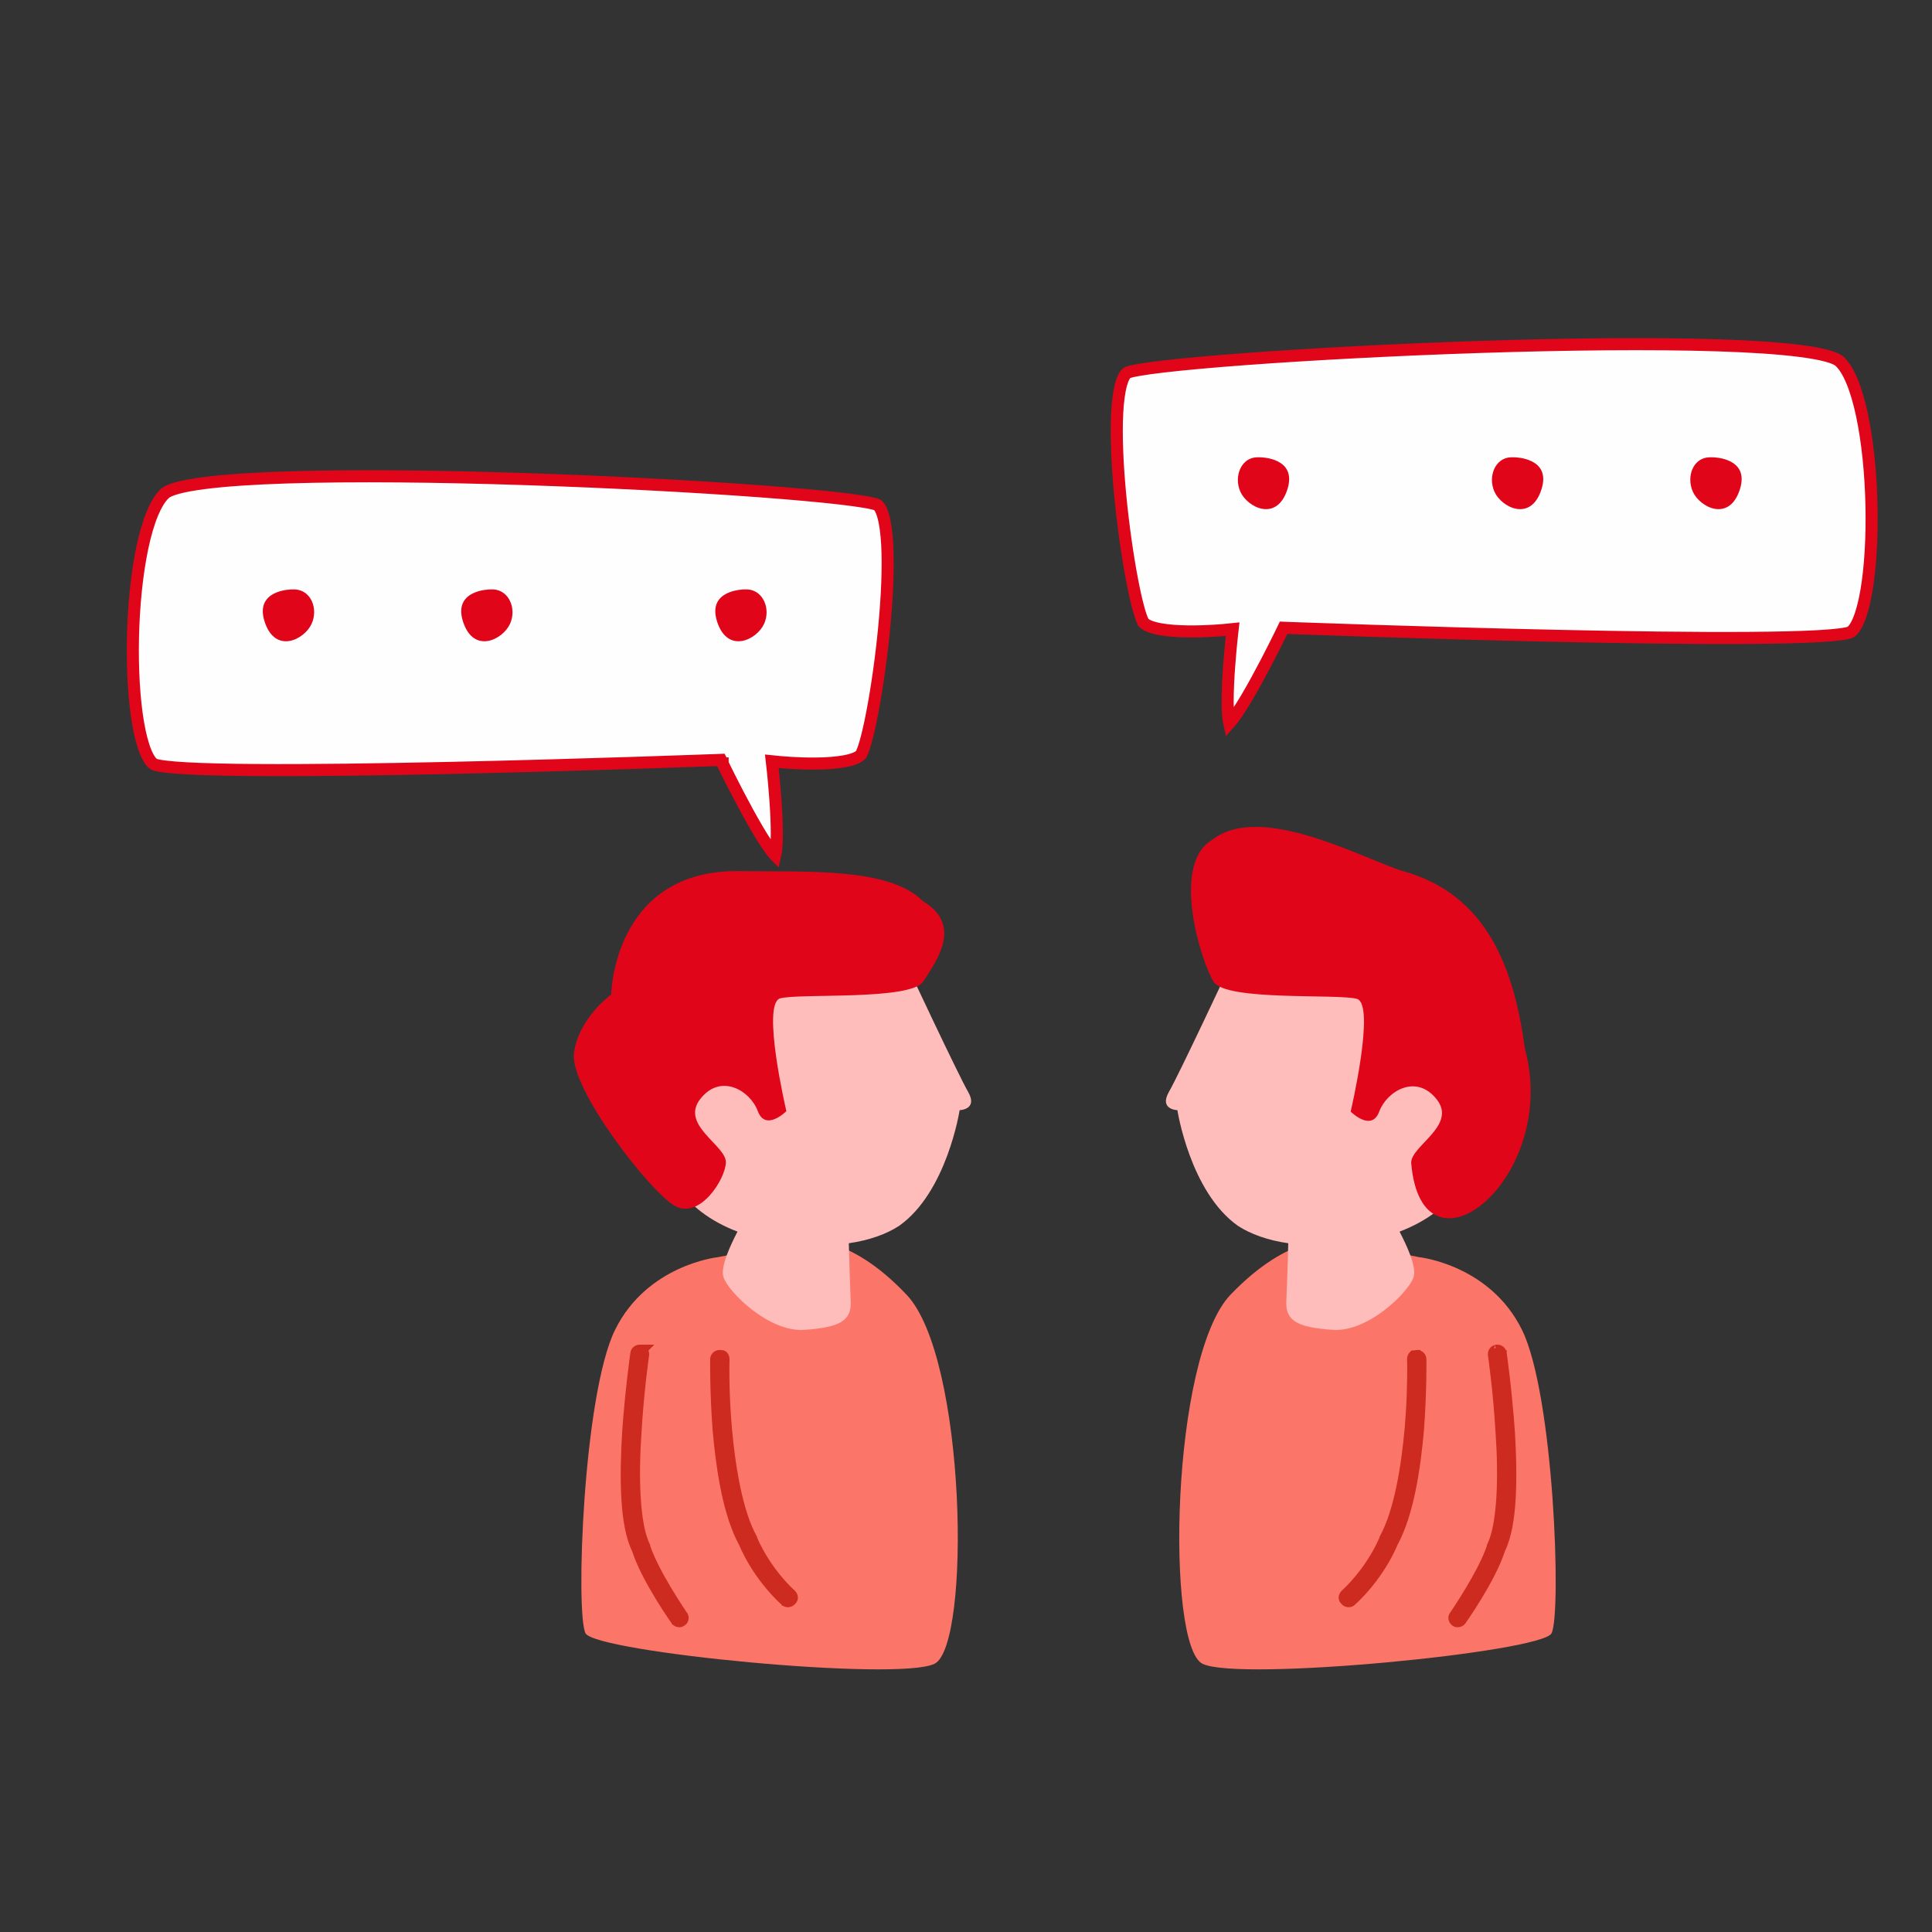
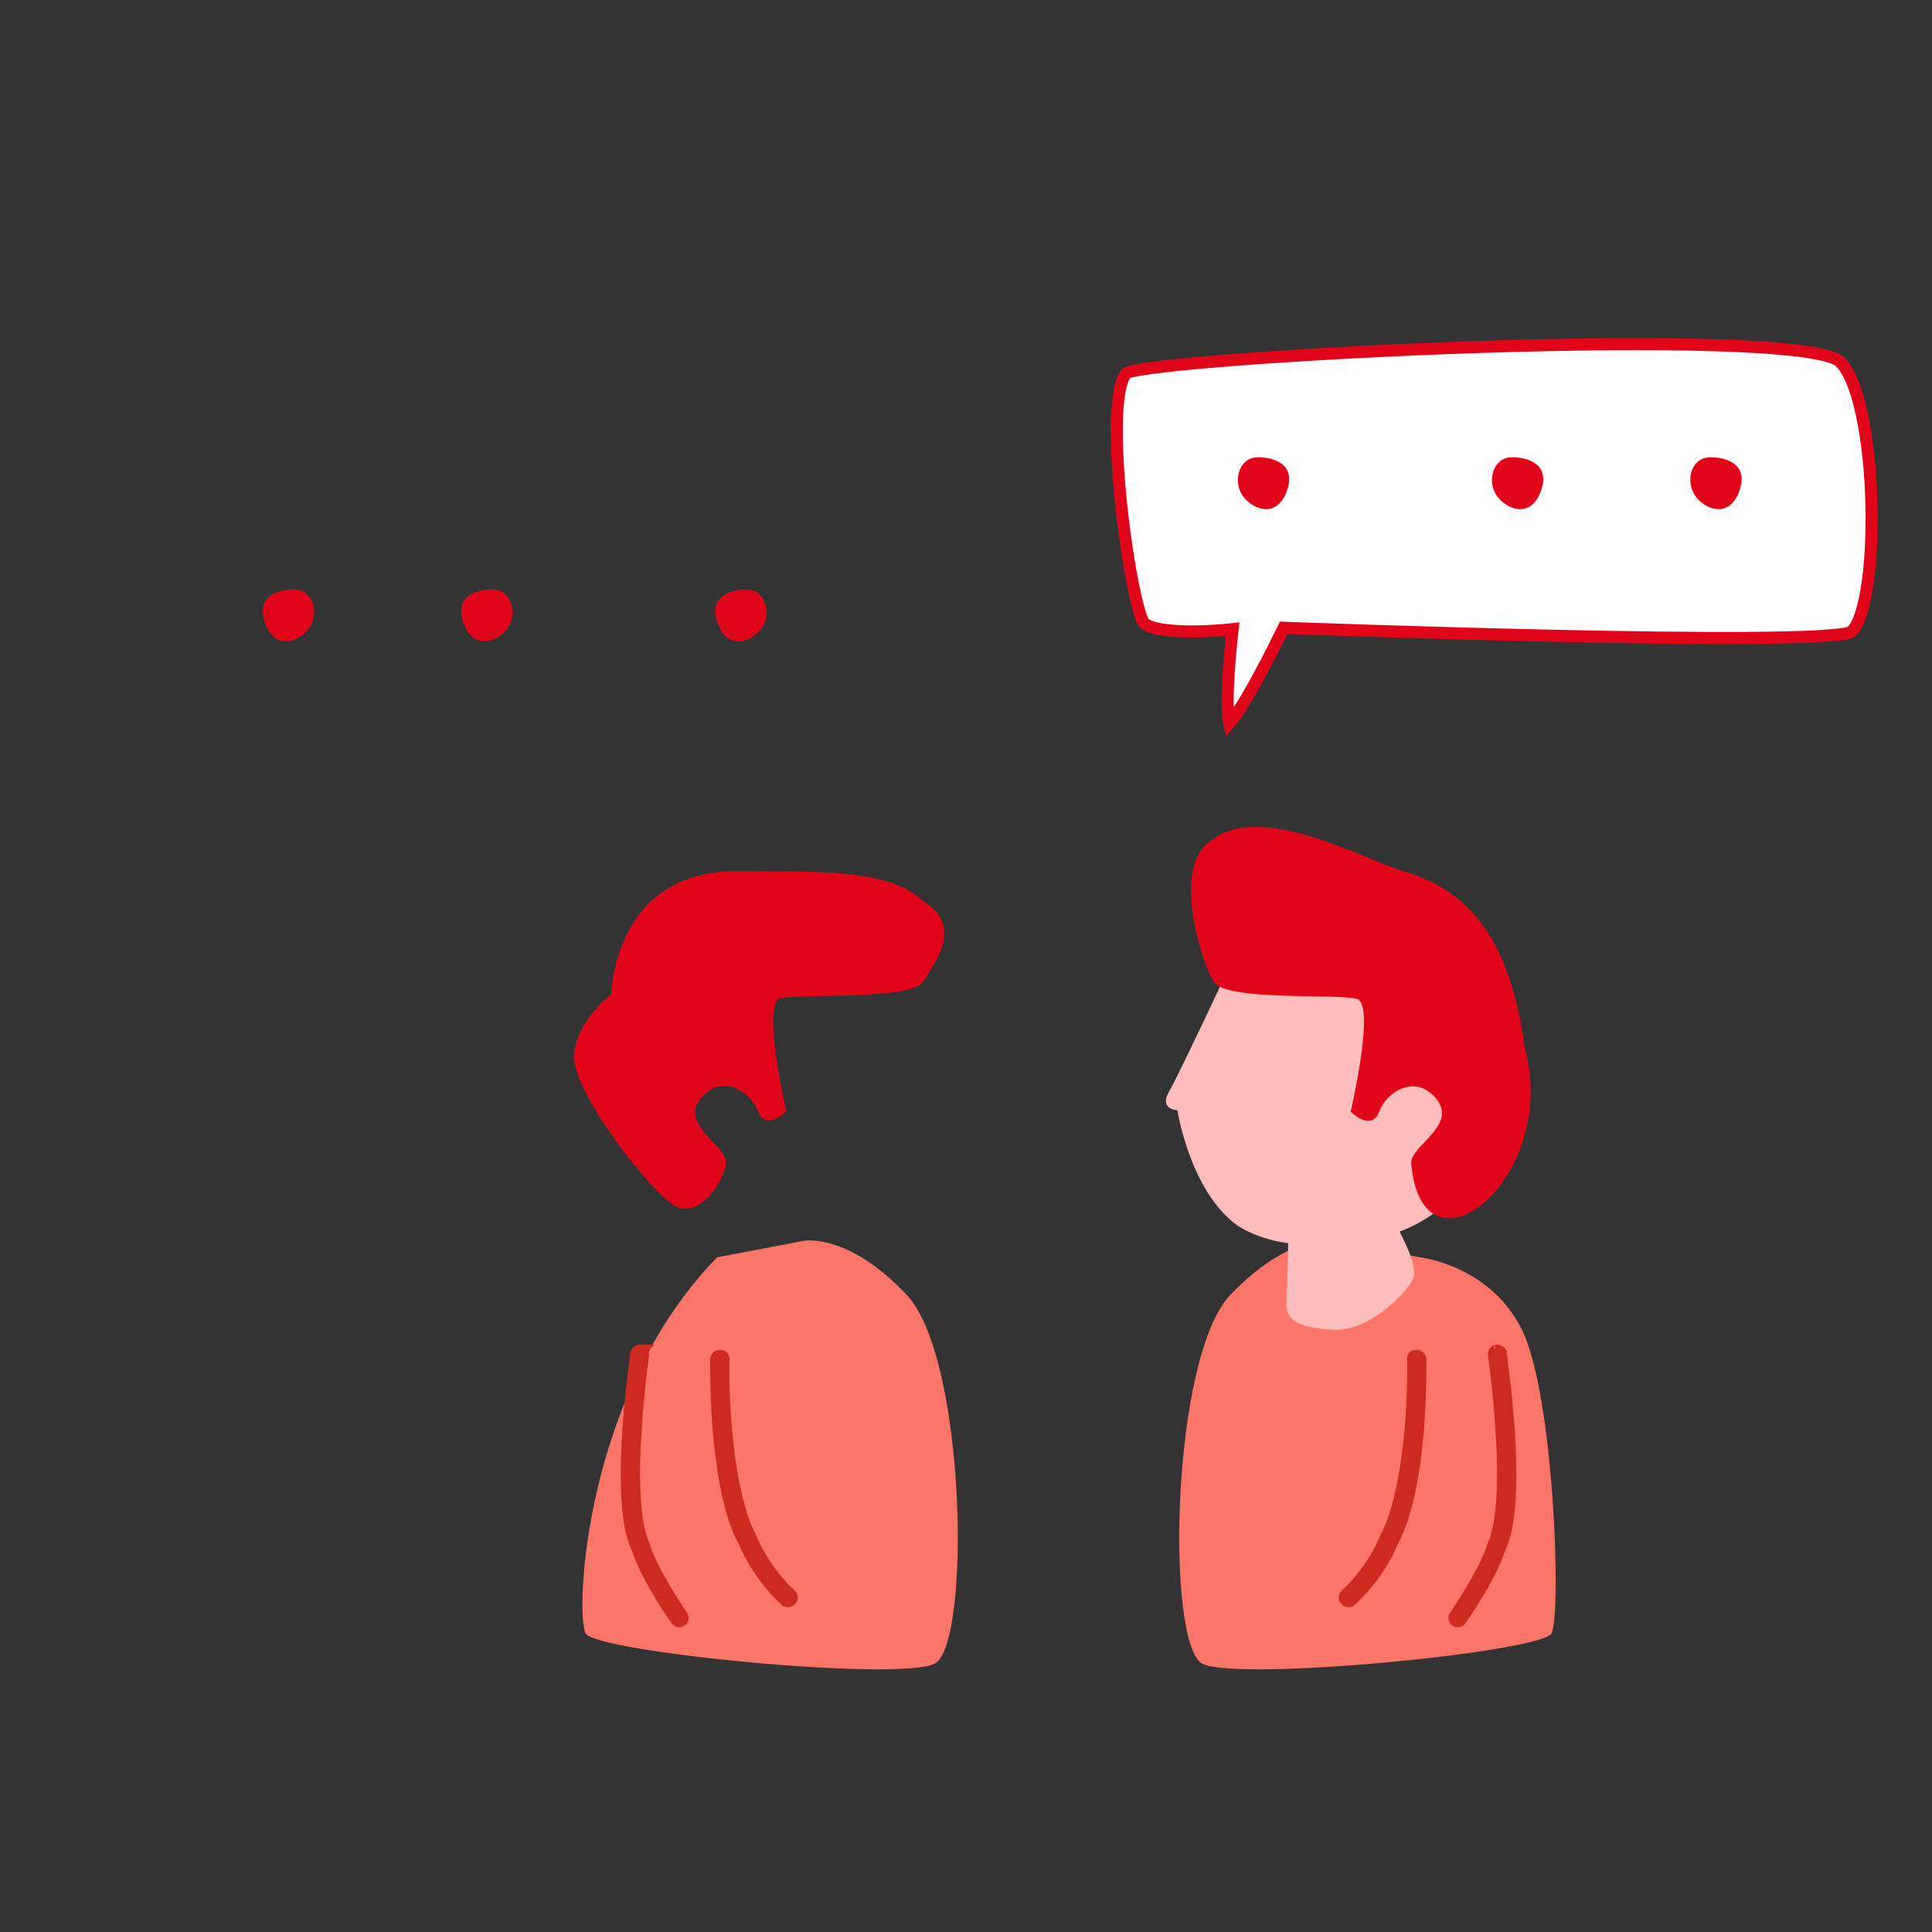
<svg xmlns="http://www.w3.org/2000/svg" width="160" height="160" viewBox="0 0 160 160" fill="none">
  <rect x="0" y="0" width="160" height="160" fill="#333333" stroke="none" />
-   <path d="M59.393 104.123C59.393 104.123 53.581 104.764 50.937 110.134C48.292 115.506 47.651 133.66 48.492 135.265C49.334 136.827 74.342 139.272 77.388 137.789C80.436 136.307 80.035 112.38 75.064 107.209C70.175 102.039 66.567 102.76 66.567 102.76L59.393 104.123Z" fill="#FB7669" />
-   <path d="M75.023 79.756L61.397 79.113C61.397 79.113 52.42 92.02 55.906 97.95C57.028 99.835 58.873 101.157 61.076 101.998C60.516 103.08 59.635 104.925 59.915 105.765C60.316 107.009 63.682 110.335 66.607 110.134C69.534 109.934 70.496 109.374 70.455 107.85C70.415 106.848 70.335 104.764 70.294 102.96C71.977 102.72 73.421 102.199 74.463 101.518C78.43 98.712 79.472 91.939 79.472 91.939C79.472 91.939 80.996 91.899 80.194 90.456C79.393 89.093 75.023 79.756 75.023 79.756Z" fill="#FEBDBA" />
-   <path d="M23.785 39.538C29.307 39.36 36.372 39.444 43.416 39.674C50.459 39.904 57.473 40.28 62.893 40.683C65.603 40.884 67.91 41.092 69.62 41.291C70.476 41.391 71.177 41.489 71.702 41.581C71.965 41.628 72.178 41.671 72.342 41.712C72.428 41.734 72.493 41.753 72.54 41.769L72.634 41.805L72.64 41.808C72.767 41.871 72.97 42.113 73.147 42.742C73.314 43.334 73.422 44.14 73.475 45.109C73.58 47.042 73.461 49.531 73.219 52.038C72.977 54.541 72.615 57.044 72.239 59.001C72.051 59.981 71.862 60.817 71.684 61.445C71.594 61.759 71.51 62.014 71.434 62.205C71.396 62.299 71.362 62.373 71.333 62.428C71.319 62.455 71.306 62.476 71.297 62.491L71.282 62.51V62.511C71.202 62.602 71.055 62.705 70.814 62.803C70.578 62.9 70.282 62.98 69.938 63.043C69.249 63.171 68.422 63.224 67.613 63.234C66.808 63.244 66.036 63.212 65.465 63.177C65.18 63.16 64.946 63.142 64.783 63.128C64.702 63.121 64.638 63.116 64.596 63.112C64.575 63.11 64.558 63.109 64.548 63.108C64.543 63.107 64.539 63.106 64.536 63.106H64.533L63.917 63.044L63.986 63.659V63.664C63.987 63.668 63.987 63.674 63.988 63.681C63.99 63.696 63.992 63.717 63.995 63.745C64.001 63.803 64.01 63.886 64.022 63.993C64.043 64.208 64.073 64.514 64.106 64.882C64.173 65.618 64.25 66.598 64.295 67.575C64.34 68.556 64.351 69.517 64.29 70.223C64.268 70.478 64.236 70.683 64.201 70.835C64.194 70.828 64.186 70.82 64.178 70.812C63.998 70.62 63.778 70.33 63.527 69.96C63.03 69.225 62.455 68.234 61.906 67.231C61.359 66.23 60.842 65.228 60.463 64.476C60.273 64.1 60.118 63.787 60.011 63.568C59.957 63.458 59.915 63.372 59.887 63.314C59.873 63.285 59.862 63.262 59.855 63.247L59.844 63.226V63.225H59.843L59.701 62.93L59.374 62.943H59.366L59.249 62.948C59.166 62.951 59.042 62.955 58.882 62.96C58.56 62.972 58.087 62.989 57.485 63.01C56.281 63.053 54.557 63.112 52.48 63.179C48.324 63.313 42.752 63.476 37.089 63.599C31.424 63.722 25.671 63.803 21.15 63.771C18.89 63.755 16.943 63.711 15.473 63.63C14.737 63.59 14.127 63.539 13.659 63.481C13.175 63.42 12.9 63.356 12.789 63.307C12.599 63.219 12.34 62.932 12.078 62.306C11.826 61.704 11.61 60.886 11.44 59.904C11.101 57.942 10.955 55.401 11.012 52.792C11.069 50.185 11.329 47.532 11.791 45.347C12.022 44.254 12.302 43.291 12.626 42.513C12.913 41.825 13.221 41.314 13.536 40.985L13.672 40.854L13.681 40.846C13.808 40.728 14.122 40.571 14.7 40.413C15.256 40.262 15.988 40.128 16.879 40.012C18.658 39.78 21.023 39.626 23.785 39.538Z" fill="#FEFEFE" stroke="#E1051A" />
+   <path d="M59.393 104.123C48.292 115.506 47.651 133.66 48.492 135.265C49.334 136.827 74.342 139.272 77.388 137.789C80.436 136.307 80.035 112.38 75.064 107.209C70.175 102.039 66.567 102.76 66.567 102.76L59.393 104.123Z" fill="#FB7669" />
  <path d="M24.445 48.814C24.364 48.814 24.284 48.814 24.165 48.814C24.165 48.814 21.038 48.814 21.919 51.499C22.802 54.184 25.205 52.982 25.808 51.66C26.368 50.418 25.767 48.894 24.445 48.814ZM40.878 48.814C40.797 48.814 40.716 48.814 40.596 48.814C40.596 48.814 37.471 48.814 38.352 51.499C39.233 54.184 41.638 52.982 42.24 51.66C42.801 50.418 42.16 48.894 40.878 48.814ZM61.919 48.814C61.838 48.814 61.757 48.814 61.638 48.814C61.638 48.814 58.512 48.814 59.393 51.499C60.276 54.184 62.68 52.982 63.281 51.66C63.842 50.418 63.201 48.894 61.919 48.814Z" fill="#E1051A" />
  <path d="M60.796 72.14C50.777 72.3 50.616 82.36 50.616 82.36C50.616 82.36 47.891 84.324 47.53 87.251C47.209 90.176 53.861 98.753 55.905 99.876C57.949 100.996 60.074 97.67 60.114 96.267C60.155 94.864 56.306 93.181 57.99 91.018C59.673 88.853 62.118 90.296 62.759 92.02C63.402 93.743 65.124 92.02 65.124 92.02C65.124 92.02 63.041 83.163 64.603 82.681C66.206 82.239 75.424 82.88 76.466 81.278C77.509 79.635 79.793 76.629 76.426 74.626C73.622 71.82 67.008 72.221 60.796 72.14Z" fill="#E1051A" />
  <path d="M53.584 111.608L53.39 111.802C53.512 111.949 53.511 112.101 53.511 112.178V112.196L53.508 112.214V112.216C53.508 112.217 53.508 112.22 53.507 112.223C53.507 112.228 53.505 112.237 53.503 112.248C53.5 112.271 53.495 112.305 53.489 112.349C53.476 112.437 53.459 112.568 53.437 112.735C53.393 113.071 53.331 113.556 53.264 114.151C53.129 115.34 52.97 116.969 52.87 118.726V118.729C52.75 120.465 52.711 122.338 52.81 123.997C52.91 125.667 53.149 127.086 53.566 127.941L53.591 127.992V128.046C53.947 129.133 54.706 130.529 55.39 131.669C55.734 132.242 56.055 132.745 56.291 133.105C56.408 133.285 56.504 133.429 56.571 133.527C56.604 133.577 56.629 133.615 56.647 133.641C56.656 133.654 56.663 133.664 56.667 133.67C56.669 133.673 56.67 133.675 56.671 133.677C56.796 133.825 56.805 134.011 56.757 134.152L56.732 134.214C56.686 134.306 56.609 134.376 56.541 134.421C56.477 134.464 56.377 134.513 56.266 134.513C56.19 134.513 56.105 134.495 56.03 134.461C55.965 134.432 55.88 134.377 55.823 134.285V134.286H55.822L55.821 134.284C55.82 134.283 55.817 134.28 55.815 134.276C55.81 134.27 55.804 134.259 55.794 134.246C55.776 134.22 55.749 134.181 55.714 134.131C55.645 134.031 55.545 133.887 55.424 133.705C55.182 133.342 54.851 132.833 54.496 132.248C53.791 131.088 52.979 129.611 52.587 128.381C52.05 127.292 51.8 125.735 51.705 124.036C51.608 122.319 51.668 120.423 51.769 118.656L51.77 118.654L51.868 117.356C51.973 116.09 52.096 114.938 52.202 114.034C52.272 113.432 52.334 112.94 52.379 112.598C52.402 112.427 52.42 112.293 52.433 112.202L52.453 112.066V112.064C52.453 112.064 52.453 112.063 52.455 112.064C52.475 111.8 52.72 111.608 52.981 111.608H53.584ZM59.756 112.056C59.787 112.059 59.826 112.065 59.865 112.077C59.883 112.083 59.907 112.091 59.932 112.105L60.011 112.162L60.07 112.235C60.125 112.318 60.165 112.426 60.165 112.539V112.554C60.164 112.559 60.164 112.566 60.164 112.575C60.163 112.595 60.162 112.624 60.162 112.662C60.16 112.739 60.158 112.852 60.157 112.998C60.154 113.29 60.152 113.713 60.16 114.234C60.175 115.277 60.224 116.714 60.364 118.288L60.484 119.496C60.803 122.352 61.391 125.405 62.419 127.29L62.449 127.346V127.395C63.055 128.788 63.851 129.915 64.499 130.695C64.827 131.089 65.117 131.395 65.323 131.601C65.426 131.703 65.508 131.781 65.564 131.833C65.592 131.859 65.613 131.878 65.627 131.891C65.635 131.897 65.64 131.902 65.643 131.905L65.647 131.908H65.648L65.655 131.915L65.662 131.921C65.729 131.988 65.781 132.074 65.809 132.166C65.829 132.233 65.84 132.317 65.82 132.403L65.789 132.49C65.725 132.617 65.608 132.738 65.477 132.804C65.329 132.877 65.095 132.889 64.923 132.729V132.73H64.922L64.921 132.728C64.92 132.727 64.918 132.725 64.915 132.723C64.911 132.719 64.904 132.713 64.896 132.705C64.879 132.69 64.854 132.668 64.822 132.639C64.758 132.58 64.665 132.494 64.551 132.382C64.323 132.157 64.007 131.827 63.651 131.402C62.942 130.557 62.071 129.33 61.419 127.809L61.181 127.34C60.038 124.923 59.528 121.416 59.265 118.412L59.264 118.409C59.144 116.821 59.093 115.363 59.073 114.303C59.062 113.773 59.06 113.341 59.06 113.042C59.06 112.893 59.06 112.777 59.061 112.697C59.061 112.658 59.062 112.627 59.062 112.607V112.575C59.064 112.279 59.297 112.049 59.594 112.049C59.631 112.049 59.695 112.049 59.756 112.056Z" fill="#CD2A20" stroke="#CD2A20" stroke-width="0.5" />
  <path d="M117.589 104.123C117.589 104.123 123.4 104.764 126.045 110.134C128.69 115.506 129.331 133.66 128.49 135.265C127.648 136.827 102.638 139.272 99.592 137.789C96.546 136.307 96.947 112.38 101.918 107.209C106.887 102.039 110.455 102.76 110.455 102.76L117.589 104.123Z" fill="#FB7669" />
  <path d="M101.956 79.756L115.583 79.113C115.583 79.113 124.561 92.02 121.074 97.95C119.953 99.835 118.109 101.157 115.906 101.998C116.466 103.08 117.347 104.925 117.067 105.765C116.666 107.009 113.299 110.335 110.374 110.134C107.447 109.934 106.486 109.374 106.526 107.85C106.566 106.848 106.647 104.764 106.687 102.96C105.004 102.72 103.561 102.199 102.519 101.518C98.55 98.712 97.507 91.939 97.507 91.939C97.507 91.939 95.986 91.899 96.788 90.456C97.588 89.093 101.956 79.756 101.956 79.756Z" fill="#FEBDBA" />
  <path d="M122.584 28.732C129.628 28.502 136.692 28.418 142.214 28.596C144.976 28.684 147.342 28.838 149.121 29.07C150.012 29.186 150.744 29.32 151.3 29.472C151.805 29.609 152.108 29.747 152.262 29.858L152.318 29.904L152.328 29.912C152.69 30.23 153.046 30.785 153.374 31.571C153.698 32.349 153.978 33.313 154.209 34.405C154.671 36.59 154.931 39.244 154.988 41.852C155.045 44.46 154.9 47.001 154.561 48.962C154.391 49.945 154.175 50.762 153.923 51.364C153.661 51.99 153.402 52.277 153.212 52.365C153.1 52.414 152.826 52.478 152.343 52.539C151.875 52.598 151.264 52.648 150.528 52.688C149.057 52.77 147.11 52.813 144.85 52.829C140.329 52.861 134.576 52.78 128.911 52.657C123.248 52.534 117.676 52.371 113.521 52.237C111.443 52.171 109.719 52.111 108.515 52.068C107.913 52.047 107.44 52.03 107.118 52.019C106.957 52.013 106.834 52.009 106.751 52.006L106.634 52.001H106.626L106.299 51.988L106.156 52.283V52.284L106.146 52.306C106.138 52.321 106.127 52.343 106.113 52.372C106.085 52.431 106.043 52.517 105.989 52.626C105.882 52.845 105.726 53.158 105.536 53.534C105.157 54.287 104.641 55.289 104.094 56.289C103.545 57.292 102.97 58.283 102.473 59.019C102.223 59.388 102.002 59.678 101.822 59.87C101.814 59.879 101.805 59.886 101.798 59.894C101.763 59.741 101.732 59.537 101.71 59.281C101.649 58.575 101.66 57.615 101.705 56.633C101.75 55.656 101.827 54.677 101.894 53.94C101.927 53.573 101.957 53.266 101.979 53.052C101.989 52.945 101.999 52.861 102.005 52.804C102.008 52.776 102.01 52.754 102.012 52.739C102.013 52.732 102.013 52.726 102.014 52.723V52.717L102.083 52.102L101.467 52.164H101.464C101.461 52.164 101.457 52.166 101.452 52.166C101.441 52.167 101.425 52.168 101.403 52.17C101.361 52.174 101.298 52.18 101.217 52.187C101.054 52.2 100.82 52.218 100.535 52.235C99.964 52.27 99.192 52.302 98.387 52.292C97.578 52.282 96.75 52.229 96.061 52.102C95.718 52.038 95.422 51.958 95.186 51.861C95.005 51.788 94.877 51.711 94.791 51.639L94.718 51.569V51.568C94.717 51.567 94.712 51.562 94.703 51.549C94.694 51.534 94.681 51.514 94.667 51.486C94.638 51.431 94.603 51.358 94.565 51.263C94.489 51.072 94.406 50.817 94.316 50.503C94.138 49.875 93.949 49.039 93.761 48.06C93.385 46.102 93.022 43.599 92.78 41.096C92.538 38.589 92.419 36.1 92.524 34.167C92.577 33.198 92.686 32.392 92.853 31.8C93.008 31.249 93.183 30.995 93.31 30.898L93.36 30.866L93.365 30.863C93.397 30.847 93.486 30.814 93.658 30.77C93.822 30.729 94.035 30.686 94.298 30.64C94.823 30.547 95.523 30.449 96.379 30.35C98.09 30.15 100.397 29.943 103.107 29.741C108.527 29.338 115.541 28.963 122.584 28.732Z" fill="#FEFEFE" stroke="#E1051A" />
  <path d="M141.555 37.872C141.635 37.872 141.716 37.872 141.837 37.872C141.837 37.872 144.961 37.872 144.08 40.557C143.2 43.244 140.795 42.041 140.192 40.718C139.632 39.436 140.232 37.912 141.555 37.872ZM125.124 37.872C125.203 37.872 125.283 37.872 125.404 37.872C125.404 37.872 128.531 37.872 127.648 40.557C126.767 43.244 124.362 42.041 123.761 40.718C123.199 39.436 123.84 37.912 125.124 37.872ZM104.081 37.872C104.162 37.872 104.242 37.872 104.361 37.872C104.361 37.872 107.488 37.872 106.607 40.557C105.724 43.244 103.319 42.041 102.718 40.718C102.158 39.436 102.799 37.912 104.081 37.872Z" fill="#E1051A" />
  <path d="M116.186 72.14C123.239 74.103 125.404 80.316 126.285 86.849C129.212 97.59 117.748 106.727 116.867 96.307C116.827 94.904 120.675 93.221 118.992 91.056C117.307 88.893 114.863 90.337 114.22 92.058C113.579 93.782 111.856 92.058 111.856 92.058C111.856 92.058 113.94 83.201 112.378 82.721C110.775 82.279 101.557 82.921 100.515 81.318C99.473 79.675 96.947 71.618 100.354 69.574C104.401 66.369 112.898 71.138 116.186 72.14Z" fill="#E1051A" />
  <path d="M124.001 111.608C124.262 111.608 124.506 111.8 124.526 112.064H124.528V112.065L124.529 112.066L124.534 112.1C124.537 112.123 124.542 112.157 124.548 112.202C124.56 112.293 124.579 112.427 124.602 112.598C124.647 112.94 124.71 113.432 124.78 114.034C124.886 114.938 125.008 116.09 125.113 117.356L125.212 118.654V118.656L125.278 120.001C125.333 121.36 125.348 122.748 125.276 124.036C125.181 125.739 124.93 127.298 124.39 128.388C123.997 129.616 123.19 131.091 122.486 132.248C122.131 132.833 121.799 133.342 121.557 133.705C121.436 133.886 121.337 134.031 121.268 134.131C121.233 134.181 121.206 134.22 121.188 134.246C121.178 134.259 121.172 134.27 121.167 134.276C121.165 134.28 121.162 134.283 121.161 134.284L121.159 134.286L121.158 134.285C121.101 134.377 121.017 134.432 120.951 134.461C120.875 134.495 120.789 134.513 120.713 134.513C120.466 134.513 120.315 134.344 120.25 134.214C120.178 134.069 120.166 133.847 120.31 133.677C120.311 133.675 120.312 133.673 120.314 133.67C120.319 133.664 120.325 133.654 120.334 133.641C120.352 133.615 120.378 133.577 120.411 133.527C120.478 133.429 120.574 133.284 120.691 133.105C120.927 132.745 121.248 132.242 121.592 131.669C122.276 130.529 123.035 129.134 123.391 128.046V127.992L123.416 127.941C123.833 127.086 124.072 125.667 124.172 123.997C124.271 122.338 124.232 120.465 124.112 118.729V118.726C124.012 116.969 123.852 115.34 123.718 114.151C123.65 113.556 123.589 113.071 123.545 112.735C123.523 112.568 123.505 112.437 123.492 112.349C123.486 112.305 123.482 112.271 123.479 112.248C123.477 112.237 123.475 112.228 123.475 112.223C123.474 112.22 123.474 112.217 123.474 112.216V112.214L123.471 112.196V112.178C123.471 112.096 123.467 111.922 123.621 111.764L123.623 111.762L123.679 111.713C123.698 111.698 123.72 111.685 123.742 111.674C123.788 111.651 123.829 111.641 123.859 111.636C123.922 111.626 123.895 111.632 123.89 111.634L123.942 111.608H124.001ZM117.377 112.049V112.052C117.659 112.067 117.877 112.289 117.879 112.575V112.584C117.879 112.589 117.88 112.597 117.88 112.607C117.88 112.627 117.88 112.658 117.88 112.697C117.88 112.777 117.882 112.893 117.882 113.042C117.882 113.341 117.878 113.773 117.868 114.303C117.848 115.363 117.797 116.821 117.677 118.409V118.412C117.398 121.608 116.837 125.371 115.533 127.787L115.278 128.348C114.663 129.622 113.913 130.659 113.29 131.402C112.934 131.828 112.617 132.157 112.39 132.382C112.276 132.494 112.184 132.58 112.12 132.639C112.088 132.668 112.063 132.69 112.046 132.705C112.038 132.713 112.031 132.719 112.026 132.723C112.024 132.725 112.022 132.727 112.021 132.728L112.019 132.73C112.019 132.73 112.018 132.73 112.018 132.729C111.868 132.869 111.671 132.877 111.525 132.828L111.464 132.804C111.366 132.755 111.276 132.674 111.21 132.583L111.152 132.49C111.095 132.376 111.105 132.256 111.132 132.166C111.16 132.074 111.213 131.988 111.28 131.921L111.293 131.908H111.294L111.298 131.905C111.301 131.902 111.306 131.897 111.313 131.891C111.328 131.878 111.349 131.859 111.377 131.833C111.433 131.781 111.516 131.703 111.619 131.601C111.825 131.395 112.114 131.089 112.441 130.695C113.09 129.915 113.886 128.789 114.492 127.395V127.346L114.523 127.29C115.697 125.136 116.298 121.456 116.578 118.288L116.666 117.137C116.739 116.02 116.771 115.017 116.782 114.234C116.79 113.713 116.788 113.29 116.785 112.998C116.784 112.852 116.781 112.739 116.779 112.662C116.778 112.624 116.778 112.595 116.777 112.575C116.777 112.566 116.777 112.559 116.776 112.554V112.539L116.789 112.429C116.813 112.321 116.868 112.225 116.931 112.162L117.004 112.089H117.107C117.139 112.089 117.167 112.084 117.196 112.076C117.204 112.074 117.211 112.073 117.22 112.07C117.228 112.068 117.238 112.065 117.248 112.063C117.263 112.059 117.302 112.049 117.347 112.049H117.377Z" fill="#CD2A20" stroke="#CD2A20" stroke-width="0.5" />
</svg>